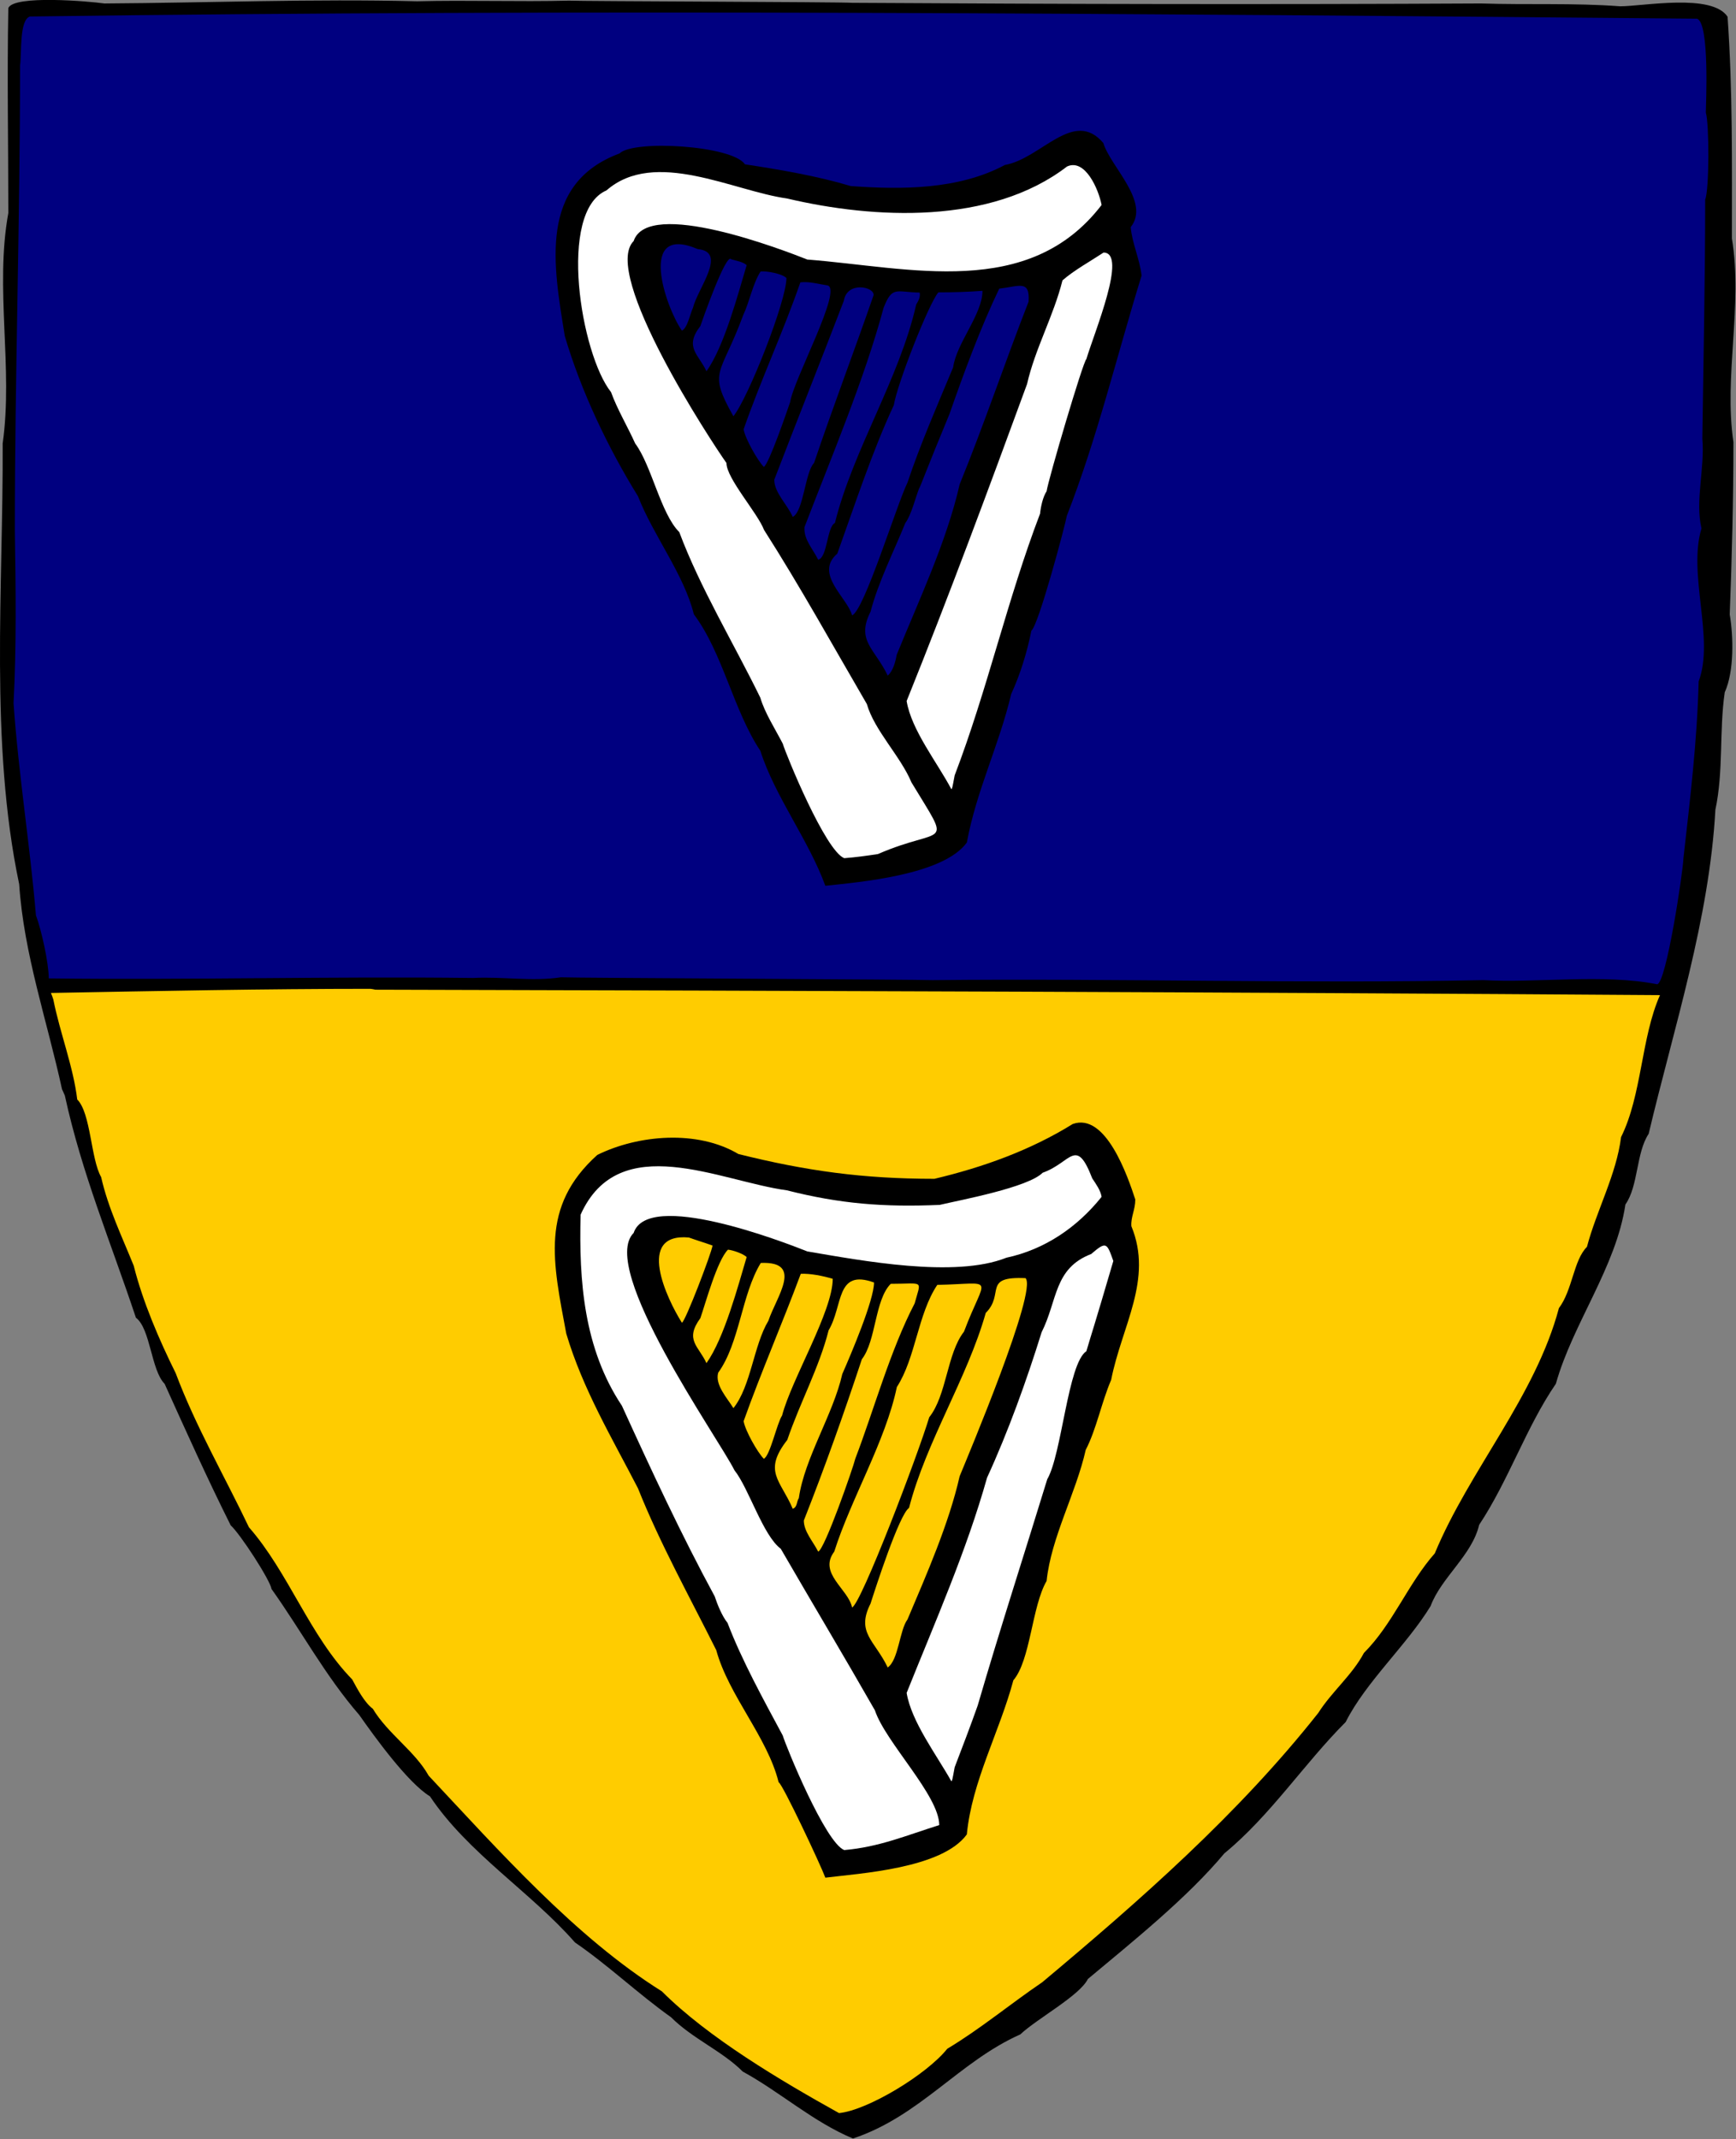
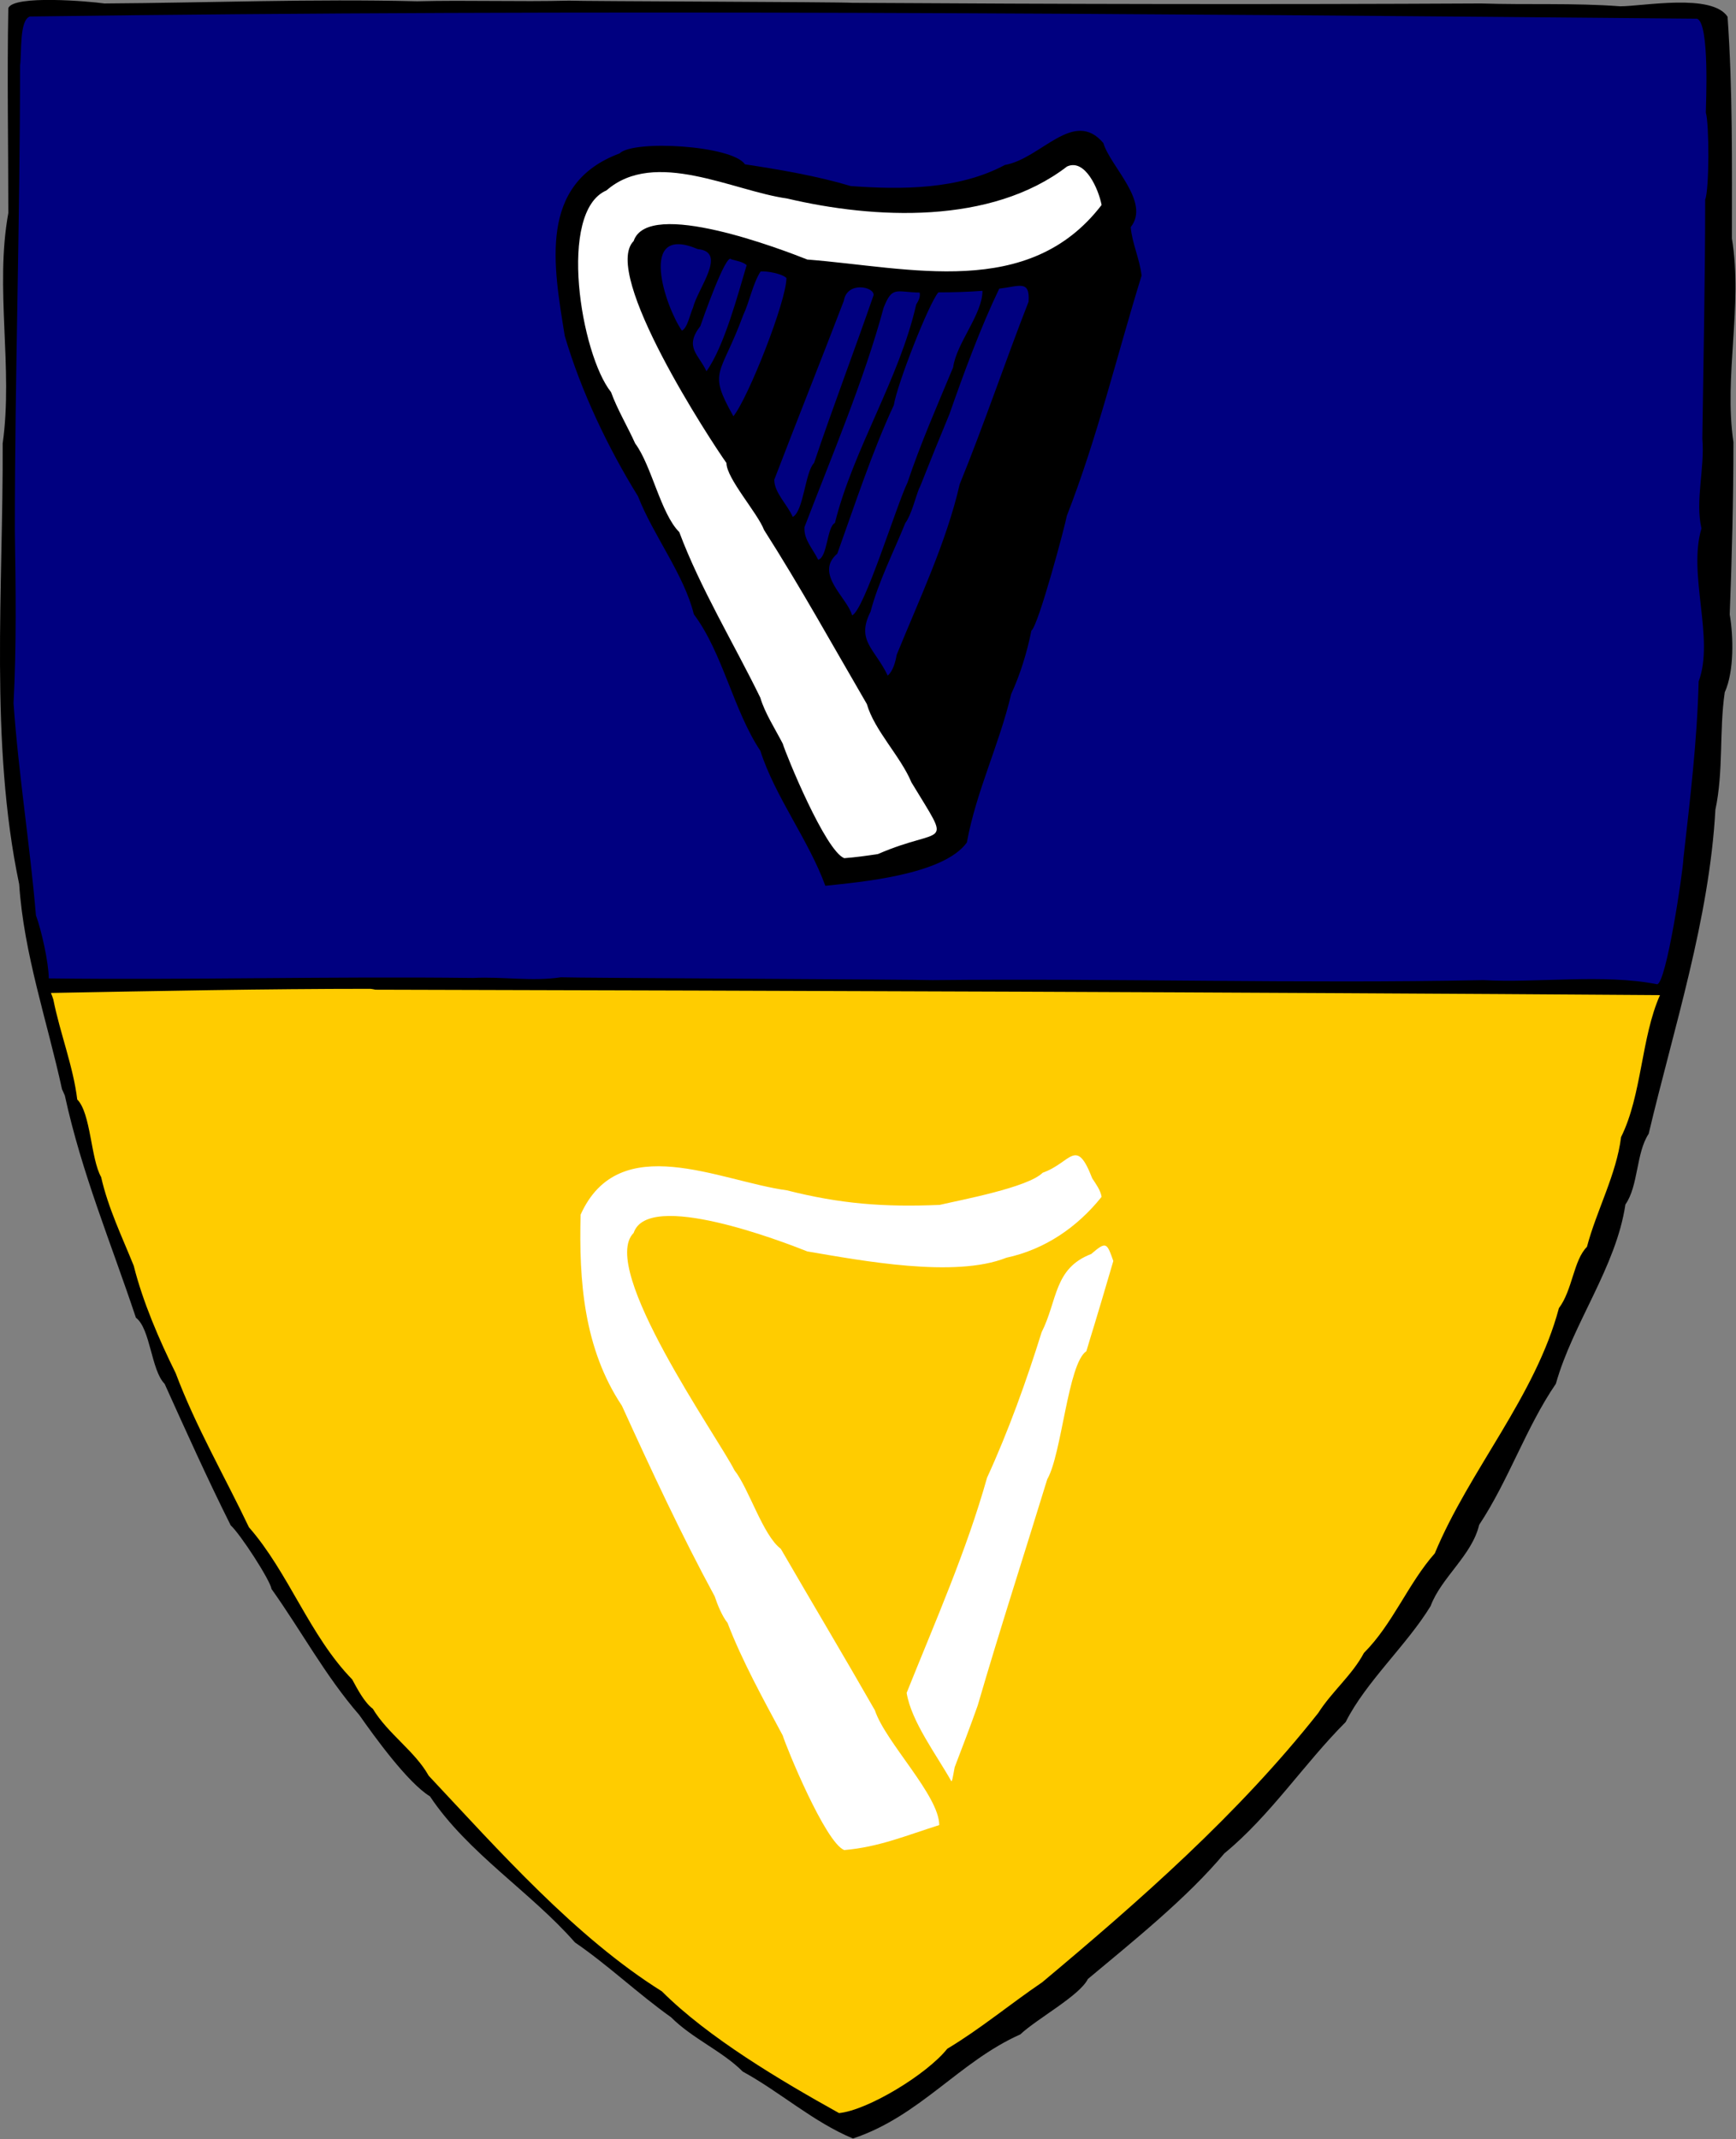
<svg xmlns="http://www.w3.org/2000/svg" xmlns:ns1="http://www.inkscape.org/namespaces/inkscape" xmlns:ns2="http://sodipodi.sourceforge.net/DTD/sodipodi-0.dtd" xml:space="preserve" width="744" height="916.712" style="fill-rule:evenodd" viewBox="0 0 209973.33 258716.43" id="svg2" version="1.1" ns1:version="0.48.1 " ns2:docname="Ysilia_Wappen.svg">
  <rect x="0" y="0" width="209973.33" height="258716.43" fill="#808080" stroke="none" />
  <title id="title3040">Wappen der Stadt Ysilia</title>
  <ns2:namedview pagecolor="#ffffff" bordercolor="#666666" borderopacity="1" objecttolerance="10" gridtolerance="10" guidetolerance="10" ns1:pageopacity="0" ns1:pageshadow="2" ns1:window-width="1440" ns1:window-height="848" id="namedview61" showgrid="false" fit-margin-top="0" fit-margin-left="0" fit-margin-right="0" fit-margin-bottom="0" ns1:zoom="0.68614808" ns1:cx="6.9184686" ns1:cy="574.94877" ns1:window-x="-8" ns1:window-y="-8" ns1:window-maximized="1" ns1:current-layer="Ebene_x0020_1" />
  <defs id="defs4">
    <style type="text/css" id="style6">
   
    .fil0 {fill:#000000}
    .fil1 {fill:#FFFFFF}
   
  </style>
  </defs>
  <g id="Ebene_x0020_1" transform="matrix(1.035,0,0,1.035,-3721.354,-24488.347)">
    <g id="g9">
      <path class="fil0" d="m 103273,273544 c -4673.6,-1955.8 -8509,-5435.6 -12877.8,-7823.2 -2413,-2413 -5867.4,-3835.4 -8382,-6350 -3860.8,-2743.2 -7391.4,-6121.4 -11226.8,-8737.6 -5130.8,-5867.4 -12522.2,-10439.4 -16941.8,-17068.8 -2616.2,-1600.2 -6527.8,-7035.8 -8255,-9499.6 -3987.8,-4597.4 -6756.4,-9804.4 -10261.6,-14732 -177.8,-1066.8 -3632.2,-6400.8 -4775.2,-7442.2 -2743.2,-5486.4 -5207,-10972.8 -7721.6,-16535.4 -1574.8,-1574.8 -1651,-6451.6 -3352.8,-7721.6 -2946.4,-8839.2 -6324.6,-16865.6 -8305.8,-25958.8 -101.6,-228.6 -203.2,-482.6 -330.2,-736.6 C 9115.2,142988 6372,135114 5838.6,126986 2358.8,110425.2 3984.4,92315 3908.2,75474.8 c 1244.6,-8813.8 -939.8,-18161 660.4,-26924 0,-8051.8 -152.4,-15875 0,-23952.2 660.4,-1549.4 9423.4,-787.4 11226.8,-533.4 12293.6,-76.2 24307.8,-558.8 36550.6,-254 5969,-152.4 11785.6,76.2 17729.2,-76.2 1346.2,76.2 31648.4,152.4 33121.6,254 24485.6,152.4 48996.6,203.2 73482.2,76.2 5410.2,177.8 10871.2,-76.2 16256,330.2 2692.4,0 10718.8,-1549.4 12547.6,1219.2 609.6,8610.6 508,17297.4 508,25908 1295.4,7848.6 -965.2,16103.6 177.8,23799.8 0,6731 -177.8,13436.6 -431.8,20142.2 431.8,2540 533.4,6629.4 -584.2,9093.2 -660.4,4521.2 -127,9194.8 -1092.2,13716 -711.2,12827 -4851.4,25450.8 -7797.8,37871.4 -1473.2,2209.8 -1193.8,6096 -2717.8,8255 -1092.2,7340.6 -6146.8,13893.8 -8128,20955 -3479.8,5080 -5511.8,11277.6 -8966.2,16484.6 -812.8,3530.6 -4445,6172.2 -5664.2,9474.2 -2743.2,4521.2 -7594.6,8890 -9931.4,13563.6 -4851.4,4851.4 -8813.8,10947.4 -14173.2,15341.6 -4343.4,5207 -10693.4,10287 -15951.2,14681.2 -965.2,1955.8 -5969,4648.2 -7899.4,6477 -7137.4,3175 -11709.4,9550.4 -19558,12166.6 z" id="path11" ns1:connector-curvature="0" style="fill:#000000" />
      <path class="fil1" d="M 101647,270572 C 94890.6,266812.8 86381.6,261783.6 80946,256348 70836.8,250023.4 61845.2,239838 53691.8,231151.2 52091.6,228281 48916.6,226249 47164,223328 c -990.6,-736.6 -1803.4,-2311.4 -2413,-3429 -4978.4,-5105.4 -7416.8,-12471.4 -12065,-17780 -2844.8,-5969 -6248.4,-11836.4 -8559.8,-18008.6 -1930.4,-3886.2 -3860.8,-8382 -4902.2,-12547.6 -1371.6,-3403.6 -2997.2,-6756.4 -3810,-10363.2 -1219.2,-2133.6 -1193.8,-7467.6 -2794,-9067.8 -457.2,-3835.4 -2032,-7823.2 -2794,-11684 -76.2,-254 -177.8,-508 -279.4,-762 12420.6,-228.6 24942.8,-482.6 37338,-482.6 177.8,25.4 381,50.8 584.2,101.6 50063.4,127 100076,279.4 150114,635 -2209.8,4978.4 -2108.2,11684 -4546.6,16586.2 -533.4,4343.4 -2870.2,8585.2 -3987.8,12827 -1574.8,1574.8 -1676.4,5029.2 -3276.6,7162.8 -2743.2,10312.4 -10464.8,18923 -14503.4,28651.2 -3124.2,3530.6 -4902.2,8255 -8280.4,11633.2 -1371.6,2590.8 -3733.8,4495.8 -5334,7010.4 -9372.6,11861.8 -20853.4,21920.2 -32258,31470.6 -3708.4,2514.6 -7239,5461 -11099.8,7772.4 -2387.6,2997.2 -9296.4,7188.2 -12649.2,7518.4 z" id="path13" ns1:connector-curvature="0" style="fill:#ffcc00" />
-       <path class="fil0" d="m 100047,243064 c -508,-1397 -5029.2,-11023.6 -5461,-11150.6 -1295.4,-5257.8 -5842,-10134.6 -7289.8,-15443.2 -3073.4,-6146.8 -6604,-12522.2 -9144,-18897.6 -3022.6,-5867.4 -6451.6,-11582.4 -8382,-18084.8 -1549.4,-8305.8 -3098.8,-14833.6 3632.2,-20878.8 4800.6,-2362.2 11709.4,-2946.4 16484.6,-101.6 7950.2,1981.2 14579.6,2895.6 22910.8,2895.6 5664.2,-1346.2 11201.4,-3327.4 16154.4,-6400.8 3860.8,-1397 6426.2,6096 7315.2,8813.8 0,1219.2 -533.4,2032 -457.2,3124.2 2565.4,6223 -1117.6,11633.2 -2362.2,17957.8 -1117.6,2590.8 -1727.2,5791.2 -2971.8,8178.8 -1143,5080 -4038.6,10210.8 -4572,15316.2 -1727.2,2971.8 -1879.6,9271 -3886.2,11607.8 -1600.2,5994.4 -4851.4,11836.4 -5435.6,18008.6 -2895.6,3987.8 -12471.4,4546.6 -16535.4,5054.6 z" id="path15" ns1:connector-curvature="0" style="fill:#000000" />
      <path class="fil1" d="m 102257,239838 c -2209.8,-863.6 -6781.8,-12039.6 -7188.2,-13385.8 -2235.2,-4165.6 -4775.2,-8763 -6451.6,-13157.2 -635,-787.4 -1193.8,-2159 -1498.6,-3098.8 -3886.2,-7162.8 -7442.2,-14808.2 -10845.8,-22275.8 -4445,-6680.2 -5029.2,-14554.2 -4826,-22326.6 4495.8,-10007.6 16256,-3911.6 24104.6,-2844.8 6223,1574.8 11277.6,1981.2 17856.2,1701.8 2489.2,-584.2 10312.4,-2032 12039.6,-3759.2 3327.4,-1168.4 3886.2,-4267.2 5791.2,660.4 406.4,609.6 990.6,1422.4 1092.2,2159 -2844.8,3556 -6629.4,6146.8 -11125.2,7112 -6045.2,2413 -16967.2,330.2 -23266.4,-736.6 -2870.2,-1143 -18618.2,-7213.6 -20294.6,-2159 -4140.2,4140.2 9880.6,23926.8 11785.6,27736.8 1676.4,2108.2 3327.4,7620 5410.2,9169.4 3632.2,6273.8 7416.8,12598.4 10998.2,18872.2 1219.2,3708.4 7518.4,9956.8 7518.4,13411.2 -3937,1244.6 -7035.8,2565.4 -11099.8,2921 z" id="path17" ns1:connector-curvature="0" style="fill:#ffffff" />
      <path class="fil1" d="m 114779,231812 c -1701.8,-3048 -4673.6,-6959.6 -5232.4,-10337.8 3327.4,-8305.8 6985,-16560.8 9398,-25146 2463.8,-5359.4 4622.8,-11353.8 6375.4,-16992.6 1879.6,-3733.8 1422.4,-7467.6 5791.2,-9144 1778,-1524 1828.8,-1320.8 2590.8,812.8 -2387.6,8153.4 -2463.8,8204.2 -3149.6,10541 -2159,1422.4 -2870.2,12039.6 -4572,14960.6 -2692.4,8788.4 -5562.6,17627.6 -8128,26441.4 -863.6,2438.4 -1778,4826 -2692.4,7213.6 -279.4,1524 -279.4,1524 -381,1651 z" id="path19" ns1:connector-curvature="0" style="fill:#ffffff" />
-       <path class="fil1" d="m 107337,218502 c -1524,-3175 -3733.8,-4064 -2006.6,-7467.6 584.2,-1828.8 3352.8,-10414 4495.8,-11176 2006.6,-7772.4 6781.8,-15087.6 8966.2,-22783.8 2260.6,-2260.6 -431.8,-4292.6 4648.2,-4064 1422.4,1422.4 -6705.6,20726.4 -7696.2,23139.4 -1270,5588 -3860.8,11455.4 -6096,16738.6 -939.8,1270 -1041.4,4724.4 -2311.4,5613.4 z" id="path21" ns1:connector-curvature="0" style="fill:#ffcc00" />
      <path class="fil1" d="m 103171,211492 c -431.8,-2159 -3987.8,-3987.8 -2082.8,-6527.8 1955.8,-6172.2 5994.4,-12903.2 7315.2,-19227.8 2209.8,-3429 2438.4,-8509 4724.4,-11938 6985,-152.4 5638.8,-1244.6 3124.2,5461 -2006.6,2565.4 -2006.6,7416.8 -4064,10007.6 -1346.2,4470.4 -7950.2,21793.2 -9017,22225 z" id="path23" ns1:connector-curvature="0" style="fill:#ffcc00" />
      <path class="fil1" d="m 99208.8,204964 c -584.2,-1168.4 -1676.4,-2336.8 -1676.4,-3632.2 2438.4,-6172.2 4699,-12547.6 6781.8,-18846.8 1676.4,-2159 1498.6,-6934.2 3378.2,-8813.8 3937,0 3556,-533.4 2794,2286 -2870.2,5511.8 -4775.2,12496.8 -6934.2,18135.6 -228.6,990.6 -3606.8,10693.4 -4343.4,10871.2 z" id="path25" ns1:connector-curvature="0" style="fill:#ffcc00" />
      <path class="fil1" d="m 96237,199960 c -1422.4,-3352.8 -3530.6,-4343.4 -635,-8051.8 1422.4,-4216.4 3759.2,-8534.4 4826,-12801.6 1727.2,-2895.6 812.8,-7213.6 5308.6,-5588 0,2057.4 -2692.4,8382 -3708.4,10693.4 -1066.8,4724.4 -4419.6,9829.8 -5080,14503.4 -279.4,406.4 -152.4,1041.4 -711.2,1244.6 z" id="path27" ns1:connector-curvature="0" style="fill:#ffcc00" />
      <path class="fil1" d="m 92858.8,194118 c -736.6,-736.6 -2184.4,-3302 -2362.2,-4394.2 2057.4,-5765.8 4546.6,-11480.8 6680.2,-17221.2 1168.4,-50.8 2616.2,254 3733.8,584.2 0,3810 -4826,11760.2 -5918.2,15976.6 -609.6,914.4 -1397,4699 -2133.6,5054.6 z" id="path29" ns1:connector-curvature="0" style="fill:#ffcc00" />
      <path class="fil1" d="m 89302.8,188200 c -711.2,-1168.4 -2184.4,-2717.8 -1778,-4140.2 2514.6,-3479.8 2717.8,-9118.6 4978.4,-12827 5054.6,-203.2 1828.8,3937 889,6756.4 -1727.2,2870.2 -2032,7645.4 -4089.4,10210.8 z" id="path31" ns1:connector-curvature="0" style="fill:#ffcc00" />
      <path class="fil1" d="m 86153.2,182942 c -889,-1981.2 -2590.8,-2692.4 -711.2,-5257.8 609.6,-1752.6 1955.8,-6731 3225.8,-8001 584.2,50.8 1803.4,482.6 2184.4,863.6 -990.6,3327.4 -2616.2,9474.2 -4699,12395.2 z" id="path33" ns1:connector-curvature="0" style="fill:#ffcc00" />
      <path class="fil1" d="m 83283,178218 c -1778,-2819.4 -5410.2,-10515.6 812.8,-9956.8 914.4,330.2 1854.2,609.6 2768.6,939.8 -101.6,838.2 -3200.4,8940.8 -3581.4,9017 z" id="path35" ns1:connector-curvature="0" style="fill:#ffcc00" />
      <path class="fil1" d="m 197253,138670 c -6273.8,-1244.6 -13995.4,-127 -20320,-482.6 -21437.6,431.8 -42926,-228.6 -64363.6,0 -1346.2,-76.2 -41656,-254 -43434,-330.2 -3378.2,508 -6832.6,-101.6 -10236.2,76.2 -16637,-203.2 -32994.6,254 -49606.2,50.8 0,-1803.4 -863.6,-5689.6 -1498.6,-7366 -685.8,-8178.8 -2032,-16459.2 -2616.2,-24790.4 355.6,-6731 254,-13411.2 152.4,-20167.6 0,-18110.2 609.6,-36169.6 609.6,-54356 203.2,-1447.8 -101.6,-5283.2 1143,-5715 64820.8,-889 129946,-330.2 194818,254 1524,431.8 1041.4,10210.8 1041.4,10972.8 406.4,1320.8 406.4,9017 -76.2,10160 0,9271 -203.2,18618.2 -330.2,27940 304.8,3429 -863.6,7239 -101.6,10490.2 -1625.6,5410.2 1549.4,12852.4 -330.2,17881.6 -177.8,6959.6 -990.6,13690.6 -1778,20650.2 -50.8,1600.2 -2006.6,14630.4 -3073.4,14732 z" id="path37" ns1:connector-curvature="0" style="fill:#000080" />
      <path class="fil0" d="M 100047,127164 C 98091.2,121804.6 94154.2,116724.6 92452.4,111390.6 89302.8,106666.2 88058.2,99935.2 84680,95439.4 83537,90791.2 79930.2,86219.2 78152.2,81647.2 74647,75983 71497.4,69379 69592.4,62902 68271.6,54672.4 66468.2,45147.4 75993.2,41591.4 c 1625.6,-1625.6 13182.6,-939.8 14655.8,1270 4038.6,609.6 8483.6,1371.6 12369.8,2540 5918.2,431.8 12598.4,431.8 18008.6,-2463.8 4241.8,-736.6 8026.4,-6654.8 11506.2,-2565.4 812.8,2743.2 5537.2,6883.4 3200.4,9829.8 152.4,1854.2 1041.4,3683 1270,5664.2 -2895.6,9372.6 -5181.6,18973.8 -8737.6,28067 -152.4,965.2 -3327.4,12877.8 -4140.2,13411.2 -508,2540 -1295.4,5105.4 -2362.2,7416.8 -1397,5943.6 -4064,11277.6 -5181.6,17348.2 -2768.6,3810 -12522.2,4622.8 -16535.4,5054.6 z" id="path39" ns1:connector-curvature="0" style="fill:#000000" />
      <path class="fil1" d="m 102257,123938 c -2209.8,-863.6 -6781.8,-12039.6 -7188.2,-13385.8 -838.2,-1625.6 -2133.6,-3657.6 -2616.2,-5359.4 C 89379.2,98893.6 85416.8,92365.8 82978.4,85838 80794,83653.6 79752.6,78065.6 77822.2,75474.8 76958.6,73544.4 75714,71461.6 75002.8,69480.4 71472.2,65060.8 68729,48373 74469.4,45909.2 c 5638.8,-4927.6 14833.6,76.2 21082,939.8 10210.8,2413 23850.6,3098.8 32740.6,-3733.8 2108.2,-965.2 3683,2641.6 4038.6,4495.8 -8509,11099.8 -22402.8,7315.2 -34391.6,6375.4 -2819.4,-1117.6 -18618.2,-7213.6 -20294.6,-2159 -3810,3810 9042.4,23393.4 10845.8,25933.4 0,1803.4 3657.6,5867.4 4394.2,7823.2 4216.4,6604 8051.8,13538.2 12014.2,20345.4 889,3098.8 3937,6096 5207,9144 4851.4,8026.4 3860.8,5003.8 -3911.6,8382 -1320.8,203.2 -2616.2,381 -3937,482.6 z" id="path41" ns1:connector-curvature="0" style="fill:#ffffff" />
-       <path class="fil1" d="m 114779,115886 c -1651,-3124.2 -4673.6,-6908.8 -5232.4,-10312.4 4953,-12293.6 9499.6,-24561.8 14071.6,-37033.2 939.8,-4140.2 3098.8,-7950.2 4140.2,-12115.8 1320.8,-1168.4 3302,-2260.6 4800.6,-3251.2 2844.8,0 -1092.2,9347.2 -2006.6,12446 -381,254 -4445,14046.2 -4648.2,15443.2 -431.8,660.4 -685.8,1803.4 -762,2616.2 -3810,9956.8 -6172.2,20624.8 -9982.2,30581.6 -279.4,1498.6 -279.4,1498.6 -381,1625.6 z" id="path43" ns1:connector-curvature="0" style="fill:#ffffff" />
      <path class="fil1" d="m 107337,102602 c -1498.6,-3149.6 -3733.8,-4064 -2006.6,-7467.6 889,-3429 2717.8,-7035.8 4064,-10363.2 685.8,-889 1219.2,-3073.4 1600.2,-4013.2 177.8,-254 863.6,-2235.2 3556,-8712.2 1676.4,-4800.6 3632.2,-10109.2 5816.6,-14655.8 2362.2,-279.4 3606.8,-1066.8 3429,1524 -2768.6,7086.6 -5181.6,14300.2 -8051.8,21336 -1524,6705.6 -4775.2,13563.6 -7366,19939 -127,787.4 -431.8,1905 -1041.4,2413 z" id="path45" ns1:connector-curvature="0" style="fill:#000080" />
      <path class="fil1" d="m 103171,95566.4 c -508,-2032 -4470.4,-4851.4 -1727.2,-7213.6 2057.4,-5715 4038.6,-11836.4 6604,-17348.2 406.4,-2514.6 4089.4,-11887.2 5207,-13182.6 1727.2,0 3454.4,-50.8 5156.2,-177.8 0,2743.2 -3048,6121.4 -3429,8940.8 -1828.8,4394.2 -3835.4,8966.2 -5334,13462 -1270,2590.8 -5054.6,14960.6 -6477,15519.4 z" id="path47" ns1:connector-curvature="0" style="fill:#000080" />
      <path class="fil1" d="m 99208.8,89064 c -635,-1295.4 -1701.8,-2362.2 -1600.2,-3810 3124.2,-8153.4 6985,-17221.2 9245.6,-25628.6 1016,-2590.8 1447.8,-1828.8 4216.4,-1778 101.6,508 -127,939.8 -406.4,1397 -1955.8,8661.4 -7366,16941.8 -9499.6,25527 -939.8,457.2 -863.6,4038.6 -1955.8,4292.6 z" id="path49" ns1:connector-curvature="0" style="fill:#000080" />
      <path class="fil1" d="m 96237,84060.2 c -609.6,-1422.4 -2159,-2819.4 -2159,-4343.4 2667,-6959.6 5461,-13944.6 8128,-20904.2 381,-2336.8 3581.4,-1651 3479.8,-660.4 C 103425.2,64680 100936,71207.8 98726.2,77761 97684.8,78802.4 97507,83425.2 96237,84060.2 z" id="path51" ns1:connector-curvature="0" style="fill:#000080" />
-       <path class="fil1" d="m 92858.8,78218.2 c -711.2,-711.2 -2184.4,-3302 -2362.2,-4394.2 2006.6,-5765.8 4648.2,-11430 6629.4,-17170.4 1066.8,-127 2108.2,203.2 3175,355.6 1803.4,431.8 -3962.4,10972.8 -4368.8,13639.8 -279.4,812.8 -2489.2,7289.8 -3073.4,7569.2 z" id="path53" ns1:connector-curvature="0" style="fill:#000080" />
      <path class="fil1" d="m 89302.8,72300 c -3048,-5410.2 -1498.6,-4622.8 1143,-11811 736.6,-1549.4 1117.6,-3683 2032,-5105.4 736.6,-76.2 2514.6,254 3022.6,762 0,2692.4 -4445,13970 -6197.6,16154.4 z" id="path55" ns1:connector-curvature="0" style="fill:#000080" />
      <path class="fil1" d="m 86153.2,67042.2 c -889,-1955.8 -2641.6,-2794 -711.2,-5283.2 152.4,-457.2 3022.6,-8686.8 3606.8,-7797.8 533.4,152.4 1422.4,304.8 1803.4,685.8 -990.6,3302 -2616.2,9499.6 -4699,12395.2 z" id="path57" ns1:connector-curvature="0" style="fill:#000080" />
      <path class="fil1" d="m 83283,62292.4 c -1930.4,-2768.6 -5232.4,-12547.6 1854.2,-9525 3505.2,330.2 0,4572 -558.8,6858 -304.8,635 -660.4,2413 -1295.4,2667 z" id="path59" ns1:connector-curvature="0" style="fill:#000080" />
    </g>
  </g>
</svg>